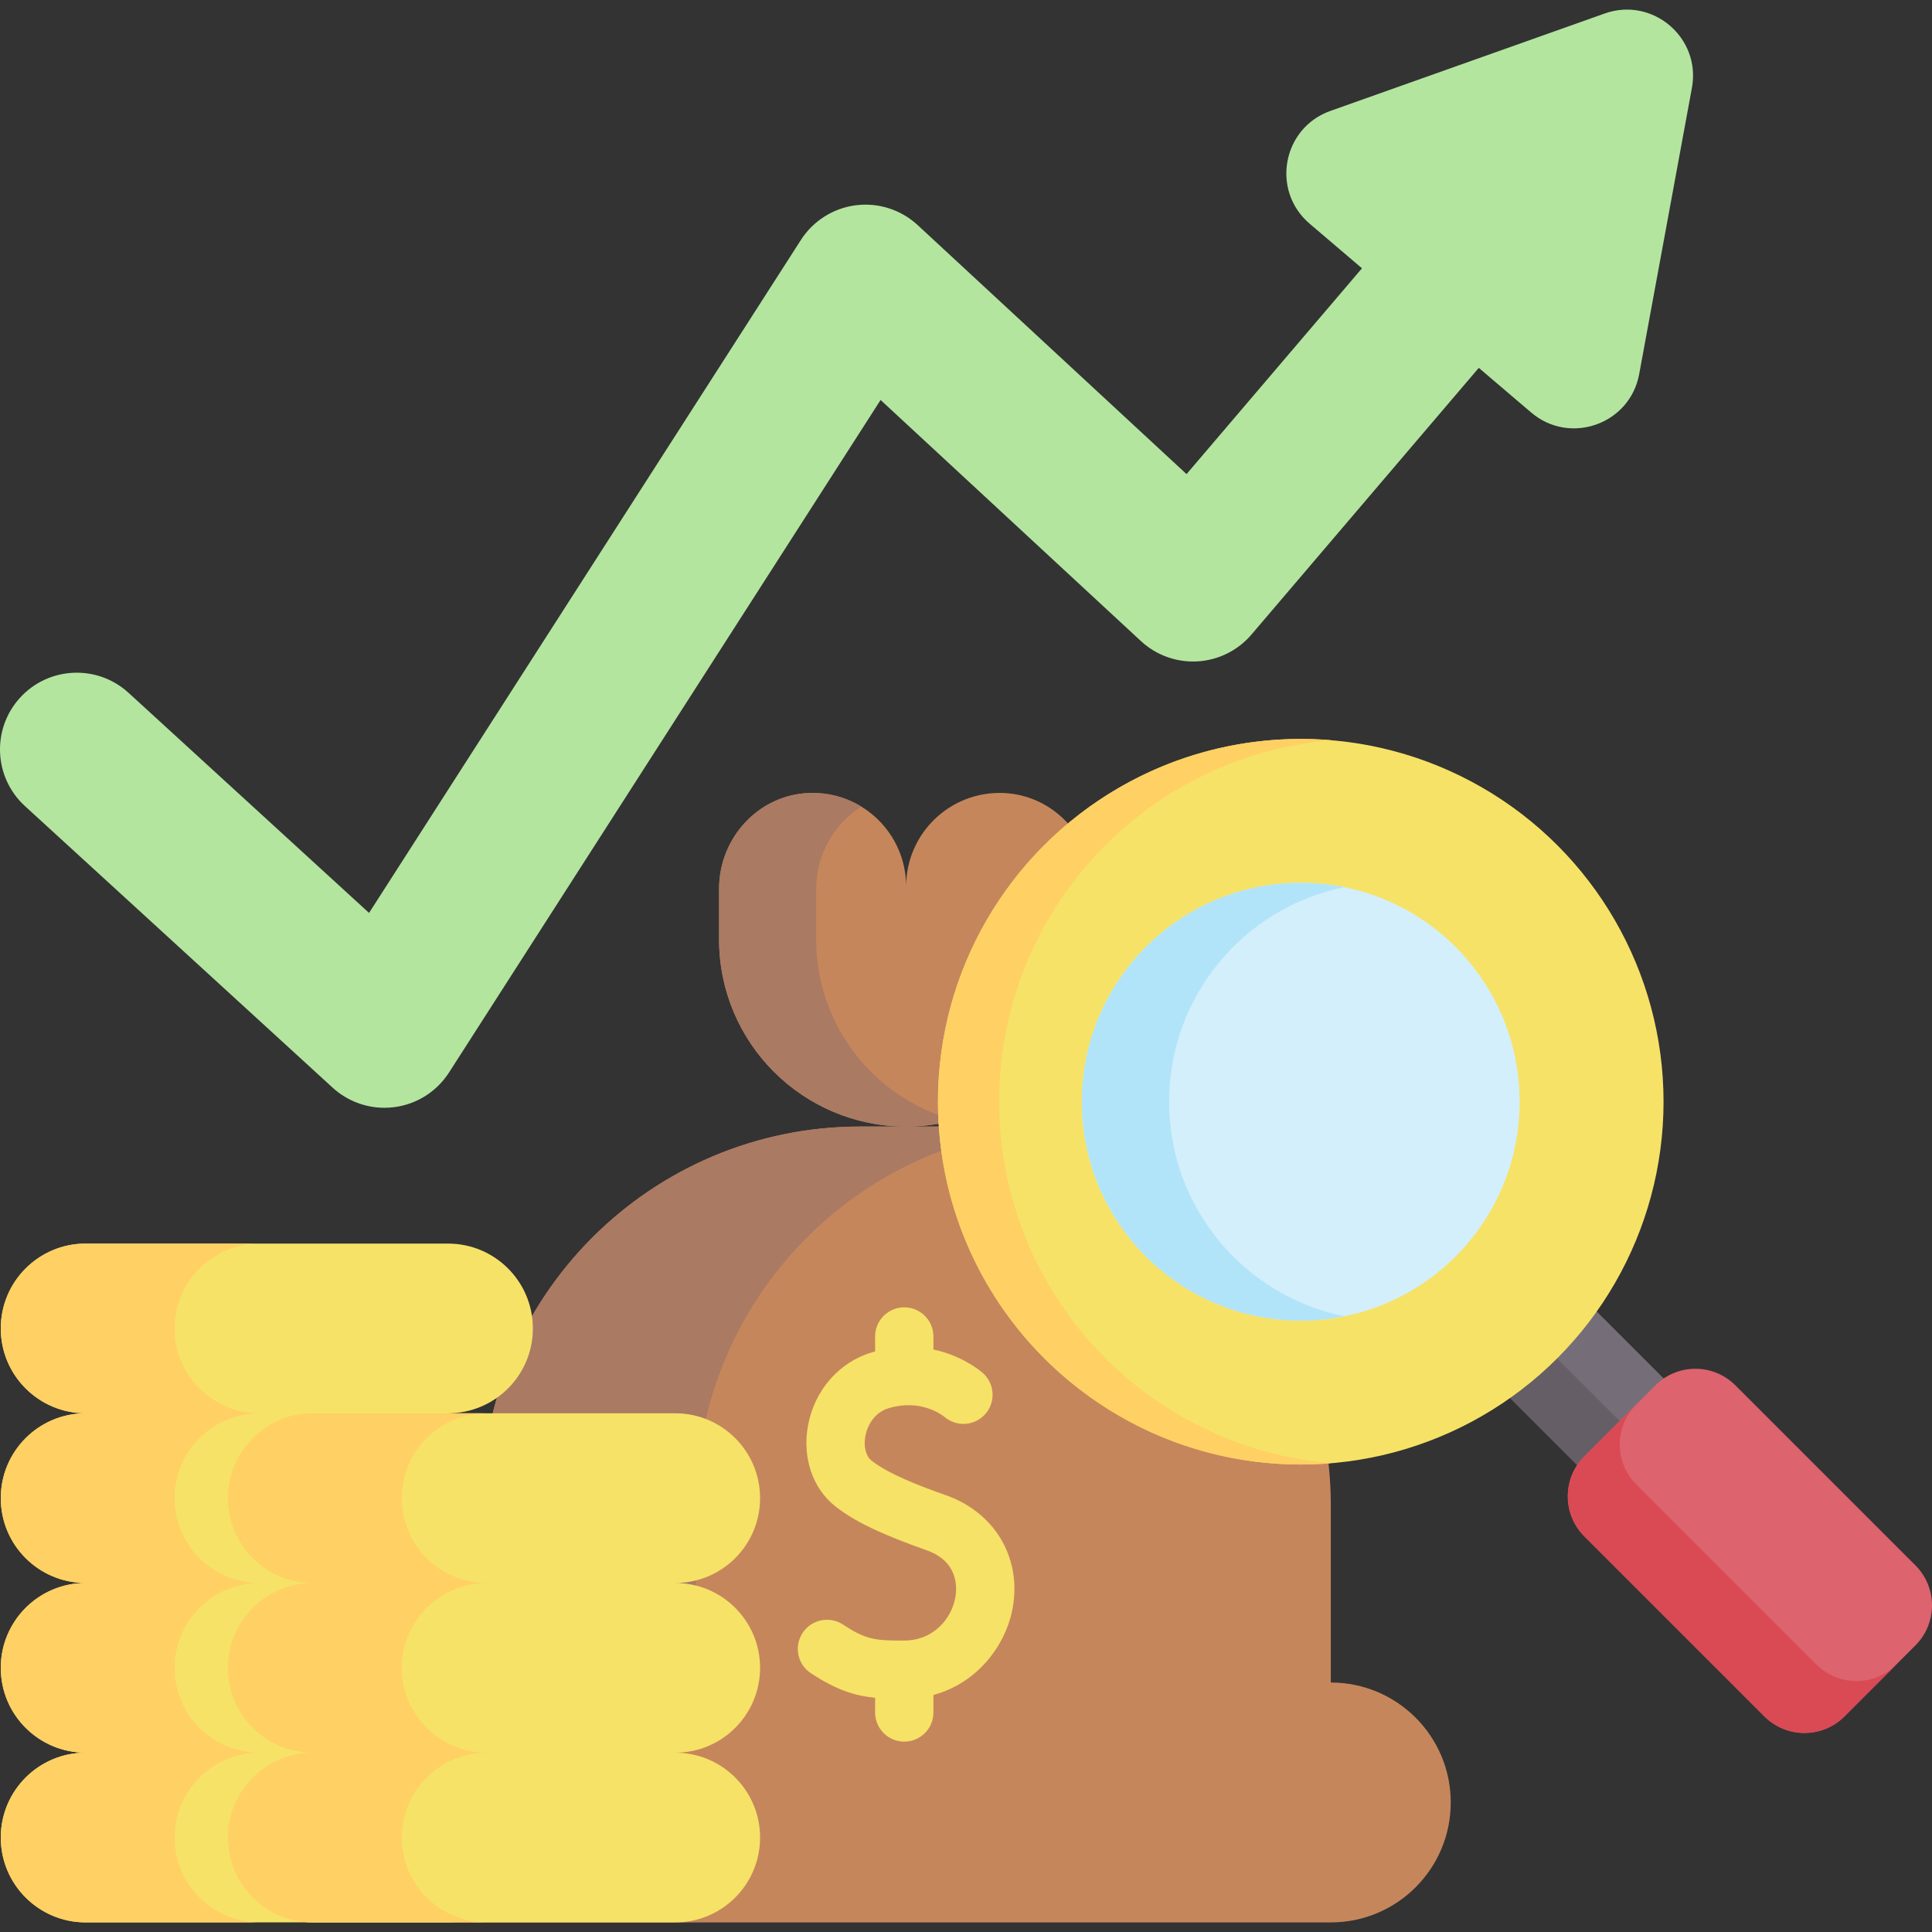
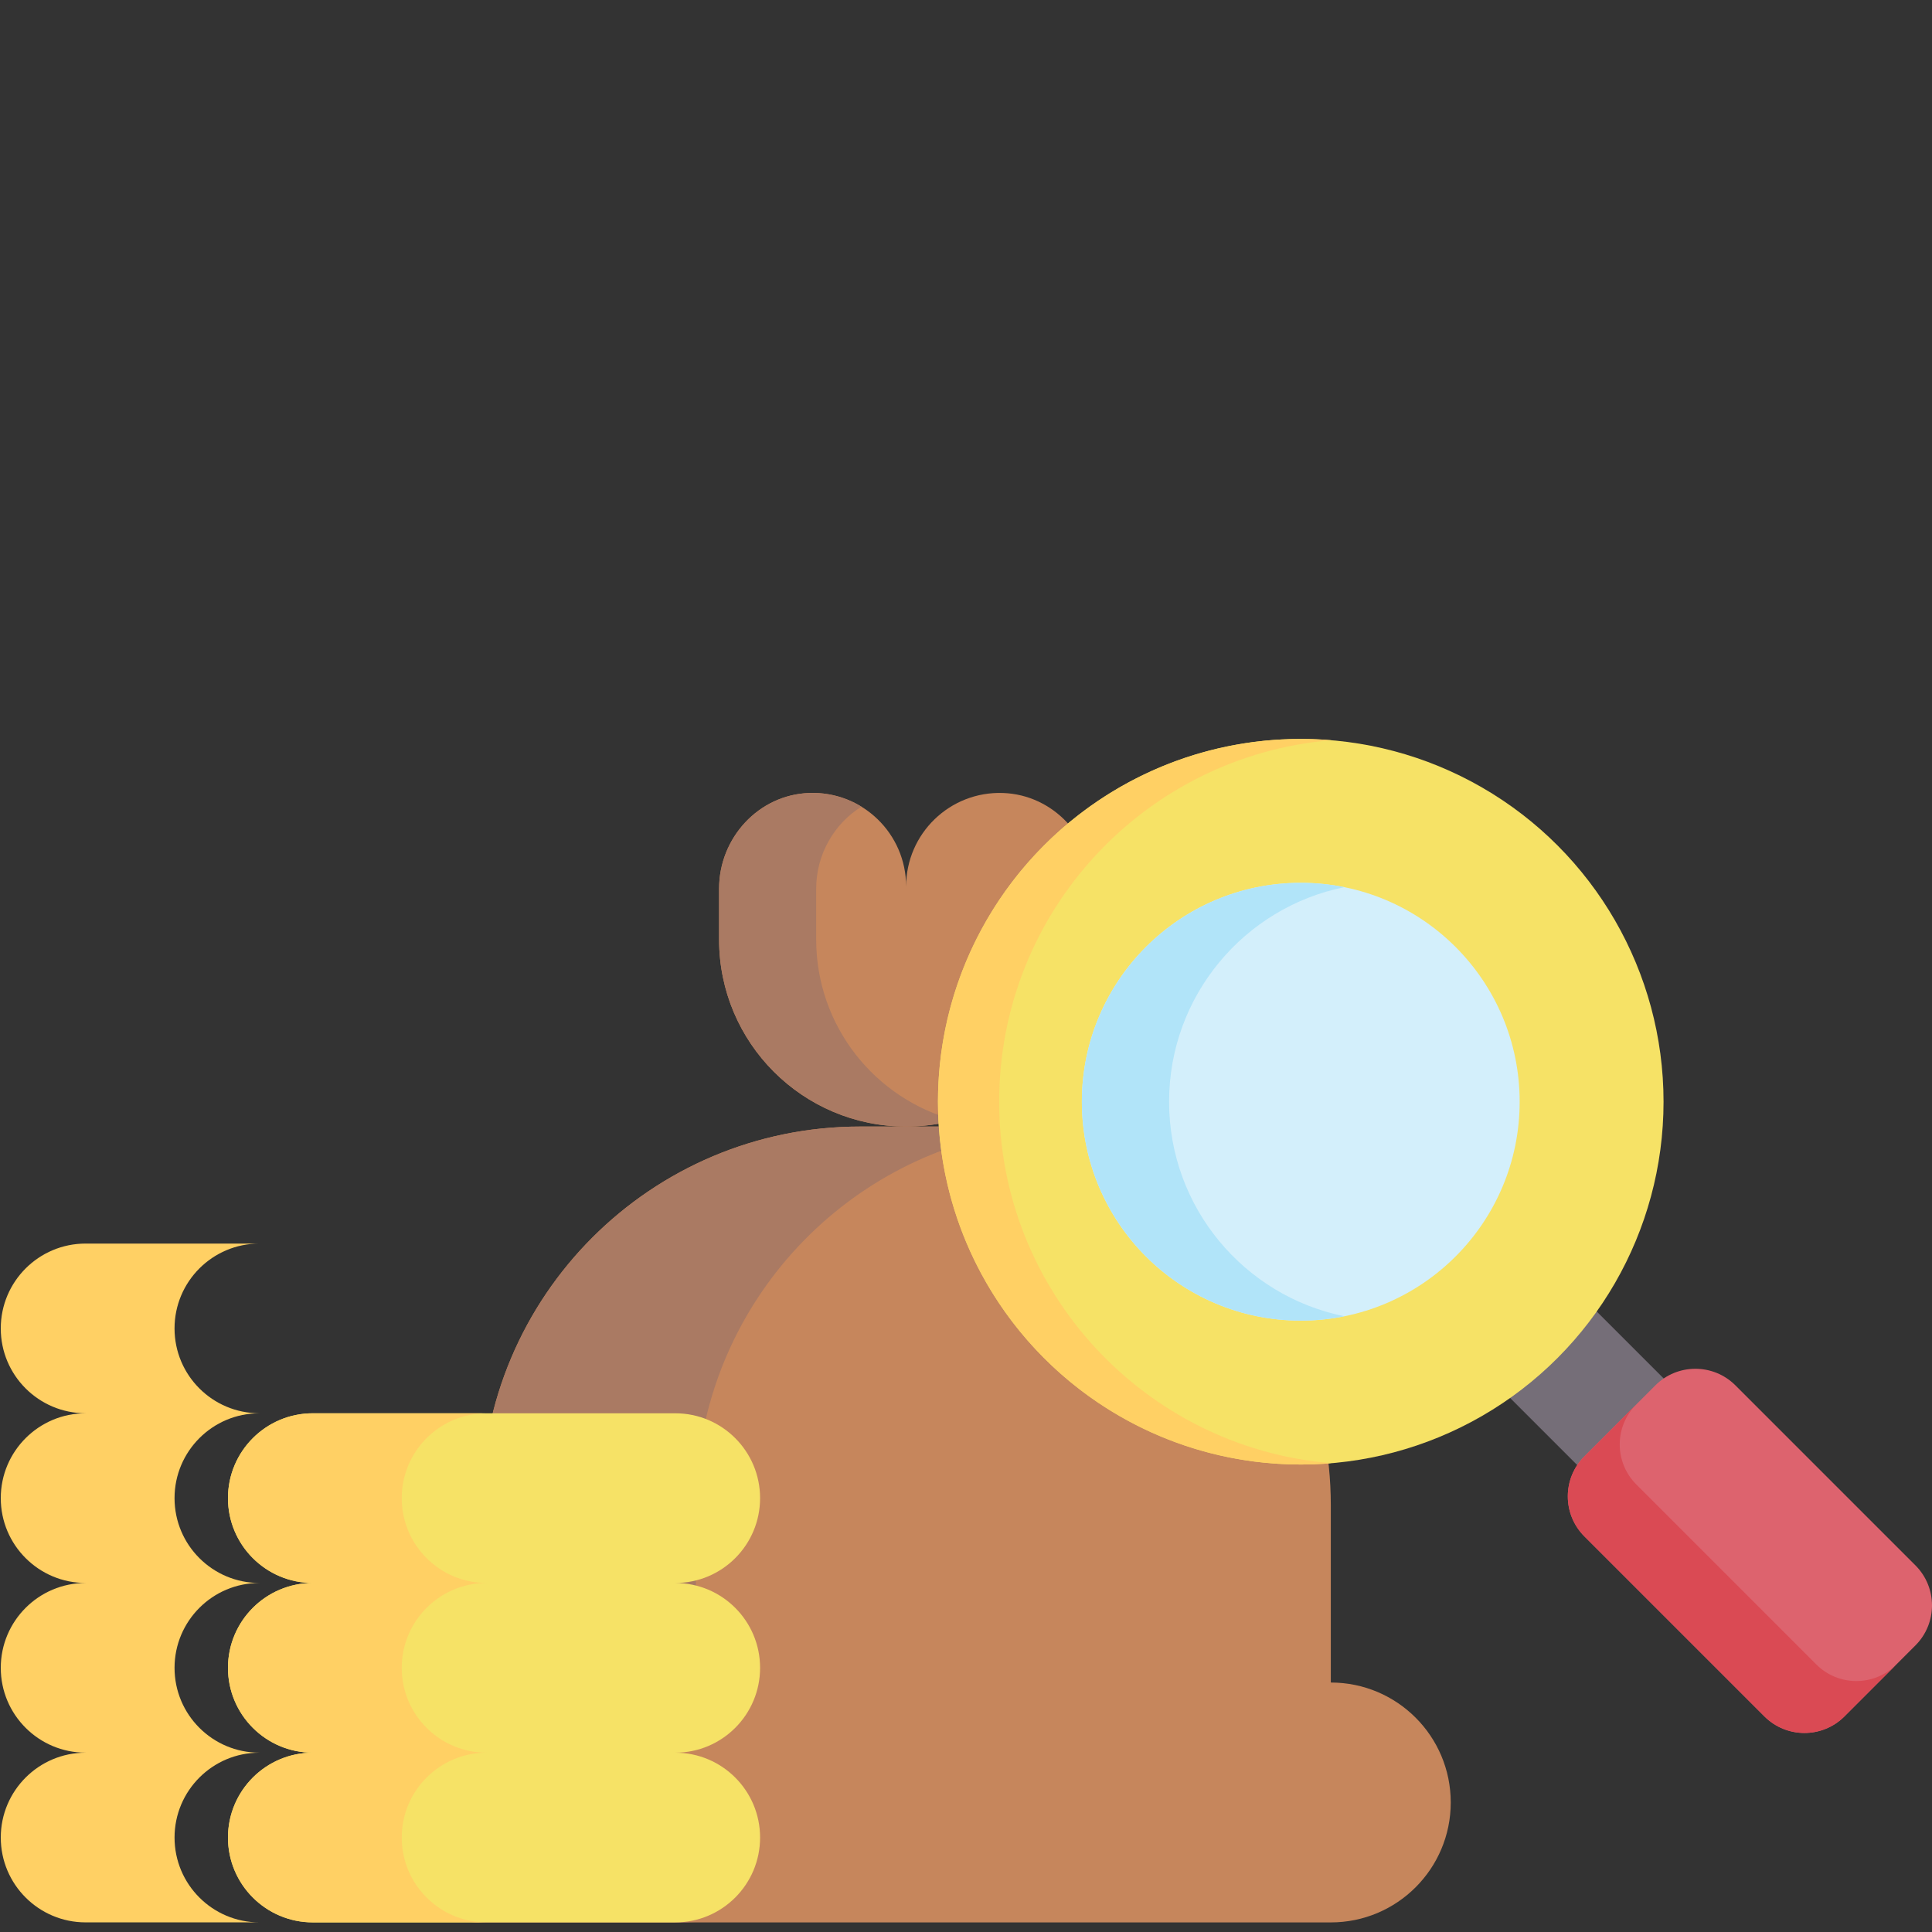
<svg xmlns="http://www.w3.org/2000/svg" id="Capa_1" enable-background="new 0 0 497 497" height="512" viewBox="0 0 497 497" width="512">
  <rect x="0" y="0" width="497" height="497" fill="#333333" stroke="none" />
  <g>
    <g>
      <path d="m342.347 432.824v-45.57c0-53.822-43.631-97.452-97.453-97.452h-23.598c-53.822 0-97.452 43.631-97.452 97.452v45.57c-17.04 0-30.854 13.814-30.854 30.854 0 17.04 13.814 30.854 30.854 30.854h218.503c17.04 0 30.854-13.814 30.854-30.854-.001-17.04-13.814-30.854-30.854-30.854z" fill="#c6865c" />
      <path d="m260.684 291.082c-46.316 7.533-81.666 47.729-81.666 96.175v45.562c-17.038 0-30.859 13.82-30.859 30.858 0 8.519 3.45 16.229 9.04 21.819 5.589 5.58 13.299 9.031 21.819 9.031h-55.17c-8.519 0-16.229-3.45-21.819-9.031-5.59-5.589-9.04-13.299-9.04-21.819 0-17.038 13.82-30.858 30.859-30.858v-45.562c0-53.821 43.628-97.458 97.449-97.458h23.604c5.376 0 10.64.437 15.783 1.283z" fill="#aa7a63" />
      <path d="m258.029 203.994c-13.686-.487-24.934 10.464-24.934 24.041 0-13.577-11.248-24.527-24.934-24.041-13.036.463-23.18 11.573-23.18 24.618v13.077c0 26.572 21.541 48.113 48.113 48.113 26.572 0 48.113-21.541 48.113-48.113v-13.077c.002-13.044-10.142-24.154-23.178-24.618z" fill="#c6865c" />
      <path d="m245.583 288.162c-3.981 1.07-8.175 1.637-12.49 1.637-26.571 0-48.111-21.54-48.111-48.111v-13.076c0-13.048 10.137-24.162 23.176-24.618 4.939-.177 9.561 1.135 13.448 3.525-7.022 4.353-11.644 12.286-11.644 21.093v13.076c0 22.247 15.104 40.977 35.621 46.474z" fill="#aa7a63" />
-       <path d="m243.378 384.661c-7.034-2.486-14.815-5.491-19.193-8.926-1.462-1.147-2.076-3.642-1.565-6.356.514-2.727 2.349-6.029 5.957-7.116 8.354-2.516 13.866 1.795 14.467 2.295 3.185 2.649 7.913 2.215 10.562-.969s2.215-7.913-.969-10.562c-1.224-1.018-5.709-4.413-12.519-5.877v-3.346c0-4.142-3.358-7.5-7.5-7.5s-7.5 3.358-7.5 7.5v3.854c-.289.079-.576.154-.869.242-8.401 2.531-14.674 9.696-16.371 18.7-1.56 8.281 1.141 16.303 7.048 20.937 4.905 3.847 11.7 7.111 23.452 11.266 8.023 2.836 7.849 9.337 7.401 12-.903 5.373-5.423 11.18-13.212 11.232-7.543.047-9.912-.324-15.728-4.129-3.468-2.267-8.115-1.296-10.382 2.17-2.268 3.466-1.296 8.115 2.17 10.382 6.25 4.089 10.841 5.718 16.49 6.296v3.774c0 4.142 3.358 7.5 7.5 7.5s7.5-3.358 7.5-7.5v-4.5c11.467-3.112 18.815-12.99 20.454-22.738 2.142-12.732-4.768-24.237-17.193-28.629z" fill="#f6e266" />
    </g>
    <g>
-       <path d="m137.082 341.735c0-12.055-9.773-21.828-21.828-21.828h-93.229c-12.055 0-21.828 9.773-21.828 21.828 0 12.055 9.773 21.828 21.828 21.828-12.055 0-21.828 9.773-21.828 21.828 0 12.055 9.773 21.828 21.828 21.828-12.055 0-21.828 9.773-21.828 21.828 0 12.055 9.773 21.828 21.828 21.828-12.055 0-21.828 9.773-21.828 21.828 0 12.055 9.773 21.828 21.828 21.828h93.228c12.055 0 21.828-9.773 21.828-21.828 0-12.055-9.773-21.828-21.828-21.828 12.055 0 21.828-9.773 21.828-21.828 0-12.055-9.773-21.828-21.828-21.828 12.055 0 21.828-9.773 21.828-21.828 0-12.055-9.773-21.828-21.828-21.828 12.056 0 21.829-9.772 21.829-21.828z" fill="#f6e266" />
      <path d="m66.731 363.557c-6.028 0-11.485-2.439-15.434-6.388-3.958-3.948-6.397-9.406-6.397-15.434 0-12.055 9.776-21.831 21.831-21.831h-44.702c-12.055 0-21.831 9.776-21.831 21.831 0 6.028 2.439 11.485 6.397 15.434 3.948 3.948 9.406 6.388 15.434 6.388l.004.003h-.004c-12.055 0-21.831 9.776-21.831 21.831 0 6.028 2.439 11.485 6.397 15.434 3.948 3.948 9.406 6.388 15.434 6.388h.003l-.003.003c-12.055 0-21.831 9.776-21.831 21.831 0 6.028 2.439 11.485 6.397 15.434 3.948 3.948 9.406 6.387 15.434 6.387h.003l-.003.003c-12.055 0-21.831 9.776-21.831 21.831 0 6.028 2.439 11.485 6.397 15.434 3.948 3.948 9.406 6.387 15.434 6.387h44.702c-6.028 0-11.485-2.439-15.434-6.387-3.958-3.948-6.397-9.406-6.397-15.434 0-12.055 9.776-21.831 21.831-21.831v-.003c-6.028 0-11.485-2.439-15.434-6.387-3.958-3.948-6.397-9.406-6.397-15.434 0-12.055 9.776-21.831 21.831-21.831v-.003c-6.028 0-11.485-2.439-15.434-6.388-3.958-3.948-6.397-9.406-6.397-15.434 0-12.055 9.776-21.831 21.831-21.831z" fill="#ffd064" />
    </g>
    <g>
      <path d="m398.551 326.619h31.489v72.951h-31.489z" fill="#756e78" transform="matrix(.707 -.707 .707 .707 -135.403 399.3)" />
-       <path d="m400.857 332.186h15.744v72.951h-15.744z" fill="#665e66" transform="matrix(.707 -.707 .707 .707 -140.969 396.994)" />
      <circle cx="334.615" cy="283.415" fill="#f6e266" r="93.326" />
      <path d="m342.492 376.41c-2.596.221-5.224.331-7.875.331-51.544 0-93.327-41.791-93.327-93.327 0-51.544 41.783-93.327 93.327-93.327 2.651 0 5.279.11 7.875.331-47.867 3.993-85.46 44.103-85.46 92.995 0 48.886 37.593 89.004 85.46 92.997z" fill="#ffd064" />
      <circle cx="334.615" cy="283.414" fill="#d3effb" r="56.311" />
      <path d="m345.838 338.603c-3.624.733-7.377 1.118-11.22 1.118-31.103 0-56.313-25.21-56.313-56.307 0-31.103 25.21-56.313 56.313-56.313 3.843 0 7.596.386 11.22 1.118-25.724 5.199-45.093 27.935-45.093 55.195 0 27.254 19.369 49.99 45.093 55.189z" fill="#b1e4f9" />
      <path d="m492.734 423.281-18.252 18.252c-5.688 5.688-14.911 5.688-20.6 0l-46.301-46.301c-5.688-5.688-5.688-14.911 0-20.6l18.252-18.252c5.688-5.688 14.911-5.688 20.6 0l46.301 46.301c5.688 5.689 5.688 14.912 0 20.6z" fill="#dd636e" />
      <path d="m487.84 428.174-13.358 13.358c-5.691 5.691-14.909 5.691-20.601 0l-46.3-46.3c-5.691-5.691-5.691-14.909 0-20.601l13.358-13.358c-5.691 5.691-5.691 14.909 0 20.601l46.3 46.3c5.692 5.692 14.91 5.692 20.601 0z" fill="#da4a54" />
    </g>
    <g>
      <path d="m195.528 385.391c0-12.055-9.773-21.828-21.828-21.828h-93.229c-12.055 0-21.828 9.773-21.828 21.828 0 12.055 9.773 21.828 21.828 21.828-12.055 0-21.828 9.773-21.828 21.828 0 12.055 9.773 21.828 21.828 21.828-12.055 0-21.828 9.773-21.828 21.828 0 12.055 9.773 21.828 21.828 21.828h93.229c12.055 0 21.828-9.773 21.828-21.828 0-12.055-9.773-21.828-21.828-21.828 12.055 0 21.828-9.773 21.828-21.828 0-12.055-9.773-21.828-21.828-21.828 12.055 0 21.828-9.772 21.828-21.828z" fill="#f6e266" />
      <path d="m109.743 400.825c-3.958-3.948-6.397-9.406-6.397-15.434 0-12.055 9.776-21.831 21.831-21.831h-44.702c-12.055 0-21.831 9.776-21.831 21.831 0 6.028 2.439 11.485 6.397 15.434 3.948 3.948 9.406 6.388 15.434 6.388h.004l-.004.003c-12.055 0-21.831 9.776-21.831 21.831 0 6.028 2.439 11.485 6.397 15.434 3.948 3.948 9.406 6.387 15.434 6.387h.01l-.01.003c-12.055 0-21.831 9.776-21.831 21.831 0 6.028 2.439 11.485 6.397 15.434 3.948 3.948 9.406 6.387 15.434 6.387h44.702c-6.028 0-11.485-2.439-15.434-6.387-3.958-3.948-6.397-9.406-6.397-15.434 0-12.055 9.776-21.831 21.831-21.831v-.003c-6.028 0-11.485-2.439-15.434-6.387-3.958-3.948-6.397-9.406-6.397-15.434 0-12.055 9.776-21.831 21.831-21.831v-.003c-6.028 0-11.485-2.439-15.434-6.388z" fill="#ffd064" />
    </g>
-     <path d="m412.792 3.474-70.55 25.058c-12.353 4.388-15.324 20.503-5.347 29.007l13.466 11.478-45.128 52.946-69.17-64.061c-4.287-3.97-10.113-5.838-15.908-5.099-5.795.738-10.967 4.005-14.123 8.922l-111.094 173.121-61.867-56.619c-8.043-7.361-20.531-6.808-27.893 1.236-7.362 8.043-6.808 20.531 1.235 27.892l79.155 72.439c3.662 3.351 8.425 5.178 13.328 5.178.848 0 1.701-.055 2.551-.165 5.774-.752 10.921-4.015 14.065-8.915l111.018-173.001 66.967 62.02c3.945 3.654 9.208 5.541 14.577 5.223 5.368-.317 10.374-2.809 13.863-6.902l58.474-68.603 13.47 11.481c9.977 8.504 25.419 3.018 27.794-9.875l13.564-73.631c2.375-12.889-10.095-23.518-22.447-19.13z" fill="#b3e59f" />
  </g>
</svg>